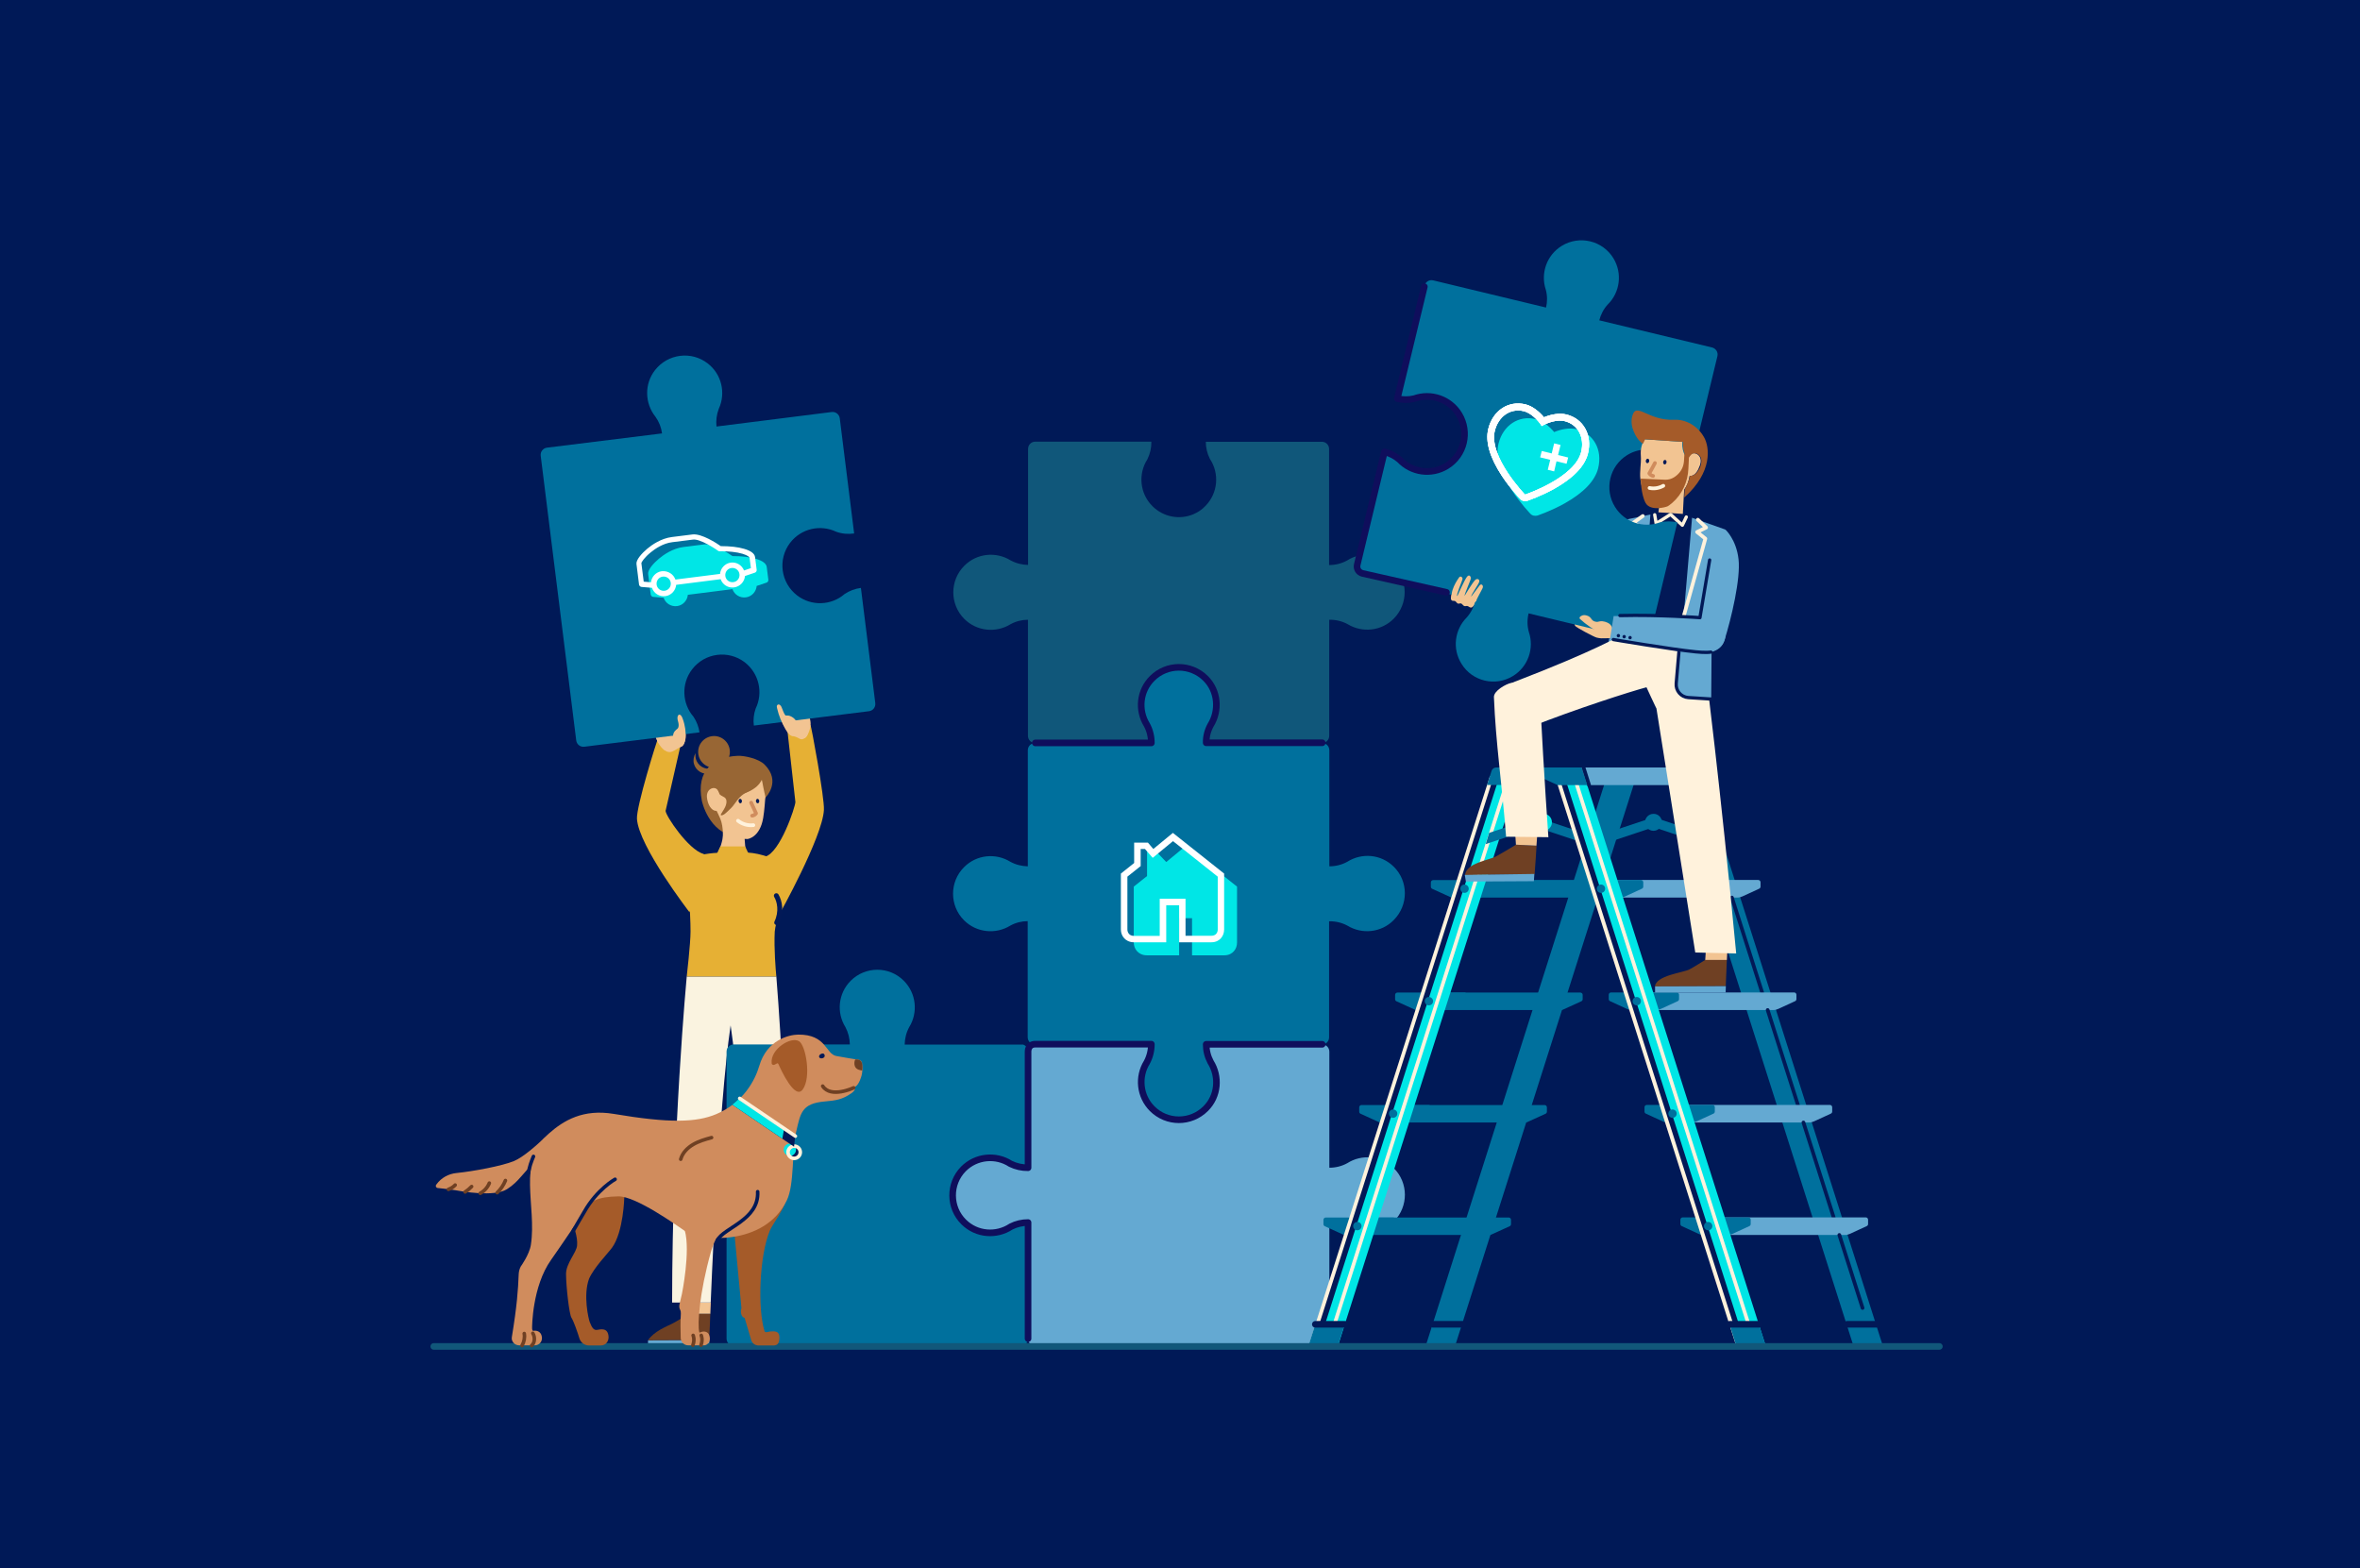
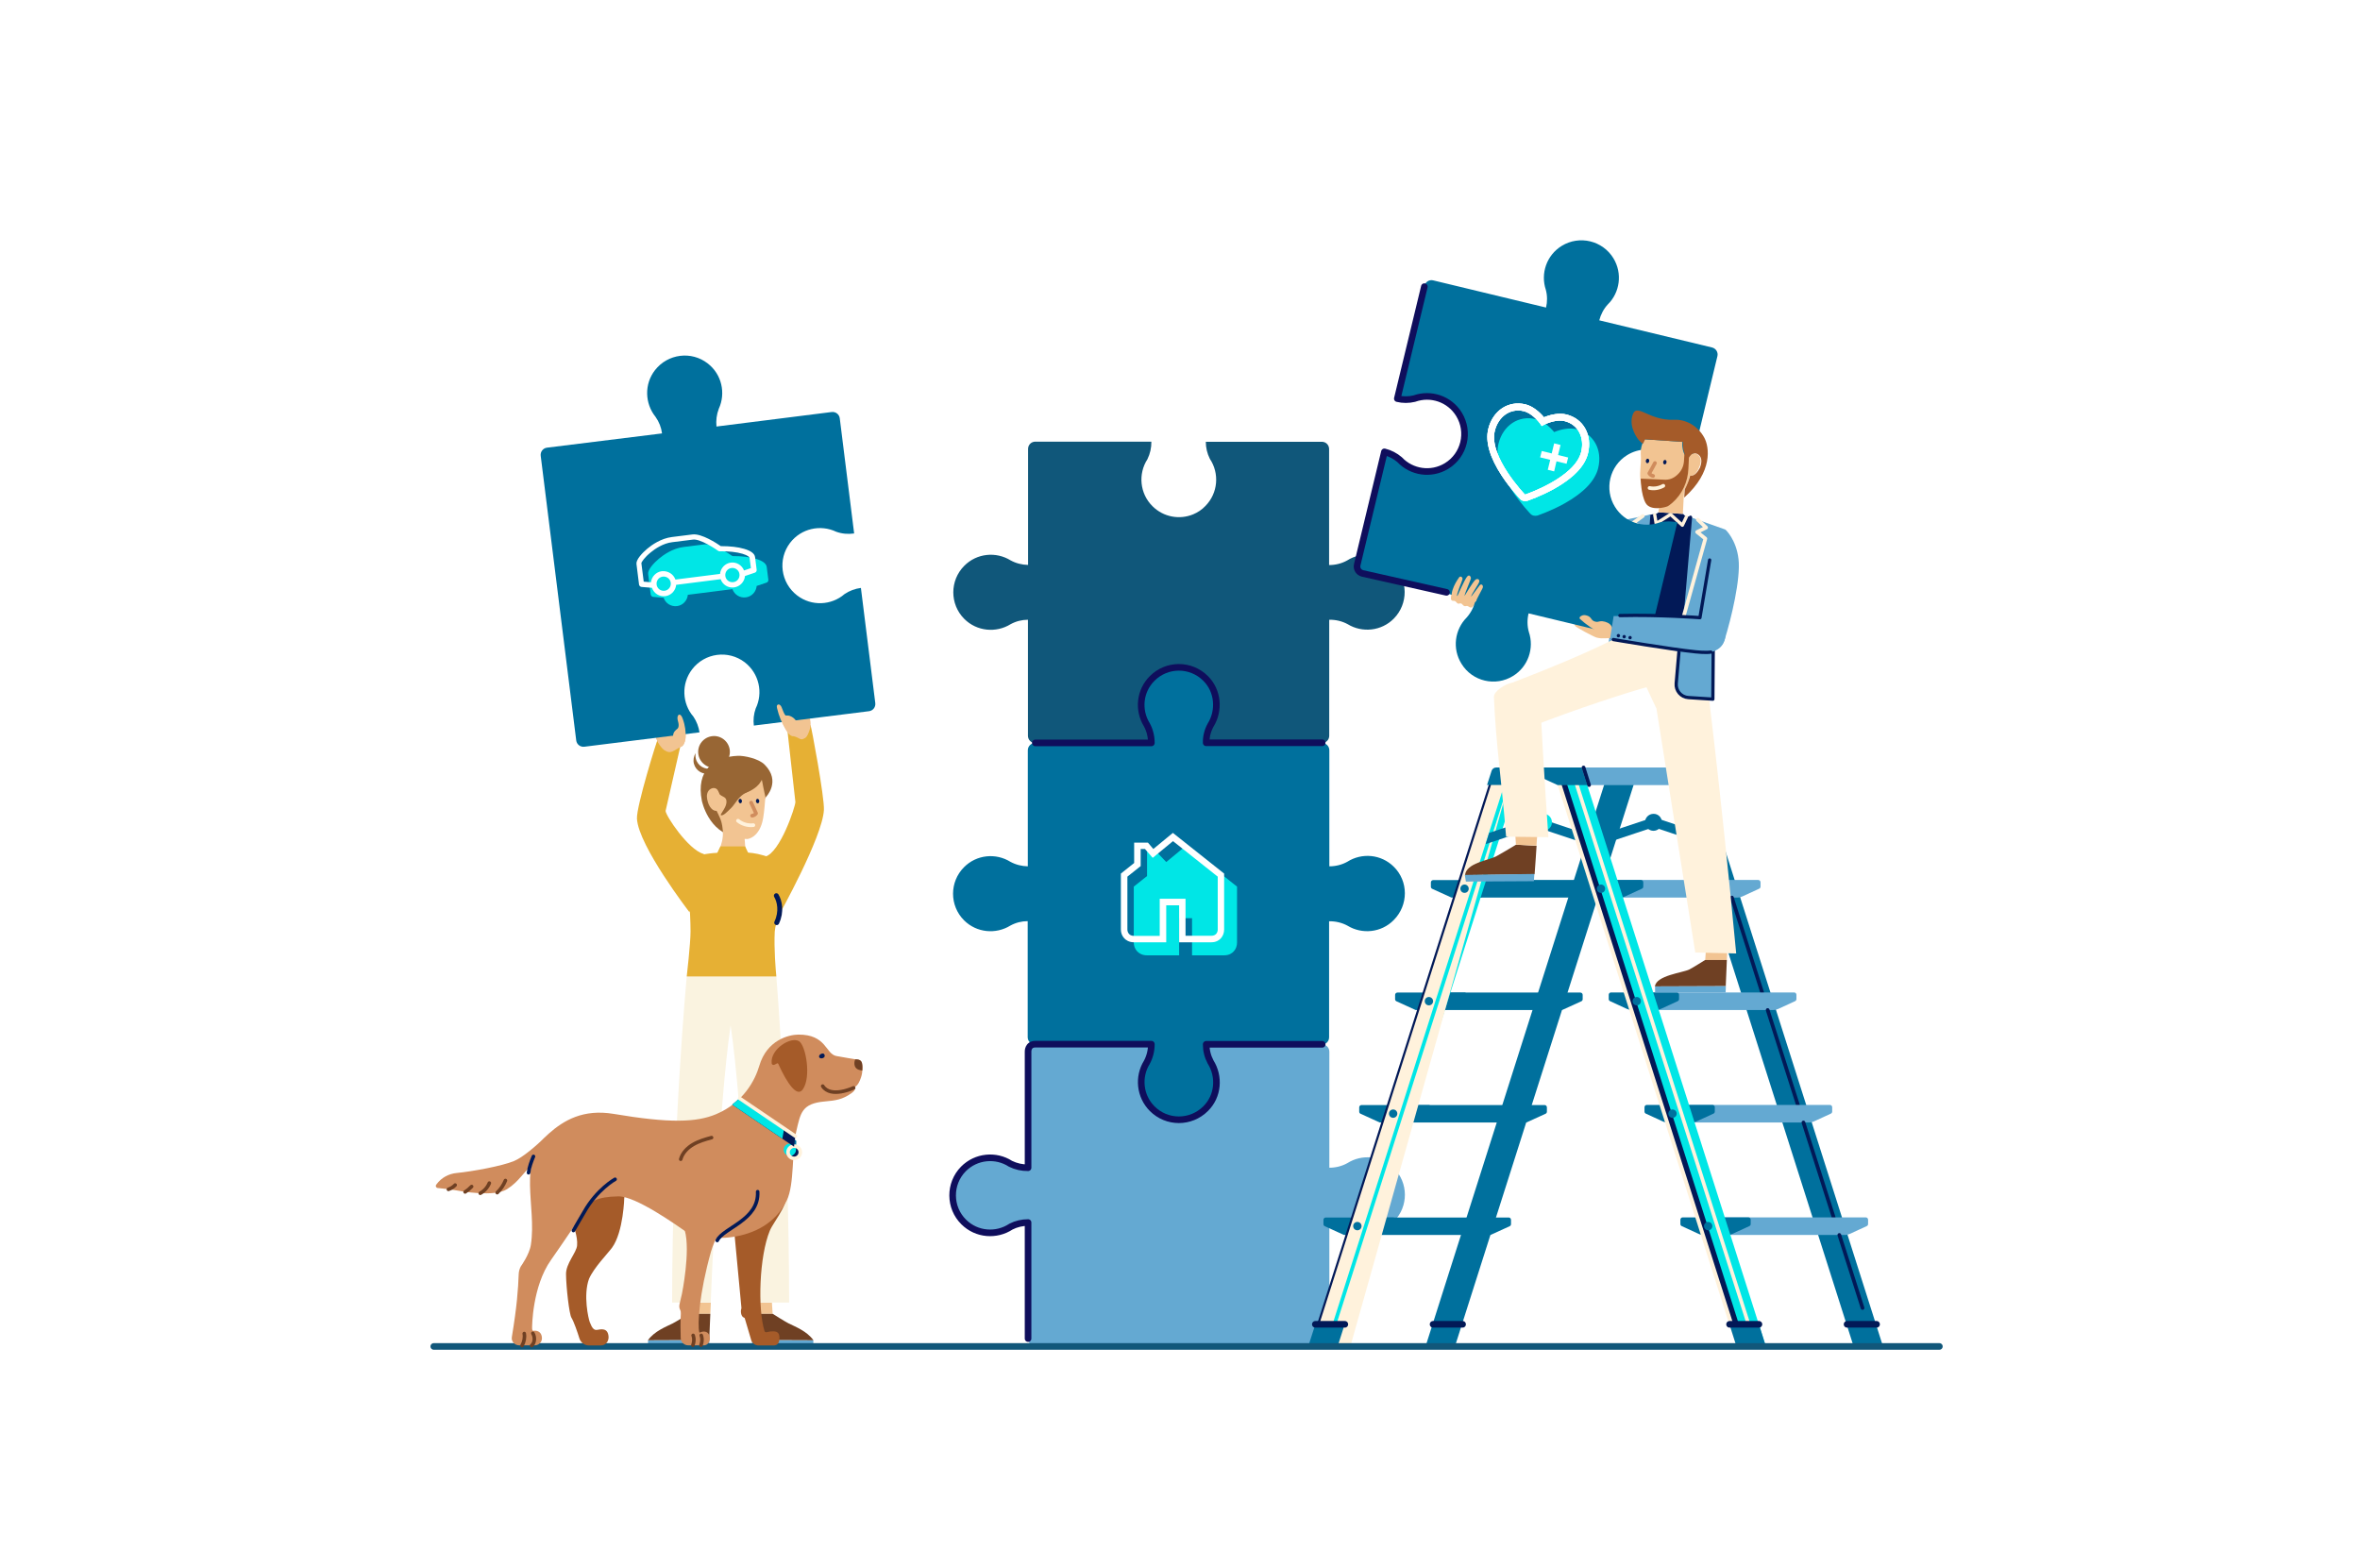
<svg xmlns="http://www.w3.org/2000/svg" version="1.1" x="0px" y="0px" viewBox="0 0 1920 1276" style="enable-background:new 0 0 1920 1276;" xml:space="preserve">
  <style type="text/css">
	.st0{fill:#001957;}
	.st1{fill:#986634;}
	.st2{fill:#F2C492;}
	.st3{fill:none;stroke:#FFF2DC;stroke-width:3.004;stroke-linecap:round;stroke-linejoin:round;stroke-miterlimit:10;}
	.st4{fill:none;stroke:#D08C5D;stroke-width:3.004;stroke-linecap:round;stroke-linejoin:round;stroke-miterlimit:10;}
	.st5{fill:#021957;}
	.st6{fill:#6F4023;}
	.st7{fill:#64A9D2;}
	.st8{fill:#FAF3E0;}
	.st9{fill:#E6B034;}
	.st10{fill:none;stroke:#021957;stroke-width:4.01;stroke-linecap:round;stroke-linejoin:round;stroke-miterlimit:10;}
	.st11{display:none;fill:#F6F127;}
	.st12{fill:#00709D;}
	.st13{fill:#10577A;}
	.st14{fill:none;stroke:#0F0E5C;stroke-width:5.376;stroke-linecap:round;stroke-linejoin:round;stroke-miterlimit:10;}
	.st15{fill:#00E6E6;}
	.st16{fill:#FFF2DC;}
	.st17{fill:none;stroke:#021957;stroke-width:3.009;stroke-linecap:round;stroke-linejoin:round;stroke-miterlimit:10;}
	.st18{fill:none;stroke:#021957;stroke-width:5.376;stroke-linecap:round;stroke-linejoin:round;stroke-miterlimit:10;}
	.st19{fill:none;stroke:#11577A;stroke-width:5.376;stroke-linecap:round;stroke-linejoin:round;stroke-miterlimit:10;}
	.st20{fill:none;stroke:#021957;stroke-width:2.663;stroke-linecap:round;stroke-linejoin:round;stroke-miterlimit:10;}
	.st21{fill:none;stroke:#FFF2DC;stroke-width:2.663;stroke-linecap:round;stroke-linejoin:round;stroke-miterlimit:10;}
	.st22{fill:none;stroke:#021957;stroke-width:3.004;stroke-linecap:round;stroke-linejoin:round;stroke-miterlimit:10;}
	.st23{fill:#A55B29;}
	.st24{fill:#FFFFFF;}
	
		.st25{display:none;fill:#FFFFFF;stroke:#FFFFFF;stroke-width:5.485;stroke-linecap:square;stroke-linejoin:round;stroke-miterlimit:10;}
	.st26{fill:#D08C5D;}
	.st27{fill:none;stroke:#6F4023;stroke-width:2.902;stroke-linecap:round;stroke-linejoin:round;stroke-miterlimit:10;}
	.st28{fill:none;stroke:#00709D;stroke-width:2.902;stroke-linecap:round;stroke-linejoin:round;stroke-miterlimit:10;}
	.st29{fill:none;stroke:#021957;stroke-width:2.902;stroke-linecap:round;stroke-linejoin:round;stroke-miterlimit:10;}
	.st30{fill:none;stroke:#FFF2DC;stroke-width:2.902;stroke-linecap:round;stroke-linejoin:round;stroke-miterlimit:10;}
</style>
  <g id="Ebene_6">
-     <rect y="0" class="st0" width="1920" height="1276" />
-   </g>
+     </g>
  <g id="Ebene_1">
    <g>
      <path class="st1" d="M623,648.6c0,0,12.8-12.8-1-26.6c-4.9-4.9-16.5-7.3-21.7-7.1c-19.7,0.8-34.2,11.7-29.3,36.6    c0,0,5.2,25.8,27.8,29.3L623,648.6z" />
      <path class="st1" d="M568,611.7c0,7.1,5.8,12.9,12.9,12.9c7.1,0,12.9-5.8,12.9-12.9c0-7.1-5.8-12.9-12.9-12.9    C573.7,598.9,568,604.6,568,611.7" />
      <g>
        <path class="st1" d="M566.1,617.2c-0.4-1.6-0.4-3.1-0.1-4.6c-1.6,2.5-2.2,5.6-1.5,8.6c1.5,5.9,7.4,9.4,13.3,8     c4.3-1.1,7.4-4.6,8.1-8.7c-1.5,2.2-3.7,3.9-6.5,4.6C573.5,626.6,567.5,623,566.1,617.2z" />
      </g>
      <path class="st2" d="M584.2,693.1c0.9-1.6,1.7-3.7,2.4-5.8c0.2-0.6,0.4-1.2,0.5-1.8c0-0.1,0.1-0.2,0.1-0.3    c0.3-1.2,0.6-2.4,0.7-3.6c0-0.1,0-0.1,0-0.2c0.1-0.6,0.1-1.1,0.2-1.7v0c0-0.1,0-0.2,0-0.3c0-0.2,0-0.4,0-0.6c0-0.7,0-1.3,0-1.9    c0-0.2,0-0.4,0-0.6c0-0.4,0-0.8-0.1-1.2c0-0.2,0-0.4-0.1-0.6c0-0.3-0.1-0.7-0.1-1c0-0.2-0.1-0.4-0.1-0.6c0-0.3-0.1-0.6-0.1-0.9    c0-0.2-0.1-0.4-0.1-0.6c-0.1-0.3-0.1-0.6-0.2-0.8c0-0.2-0.1-0.4-0.1-0.6c-0.1-0.3-0.1-0.5-0.2-0.8c0-0.2-0.1-0.3-0.1-0.5    c-0.1-0.3-0.2-0.6-0.3-0.8c0-0.1-0.1-0.3-0.1-0.4c-0.3-1-0.7-1.9-1.1-2.8c0-0.1-0.1-0.1-0.1-0.2c-0.2-0.5-0.5-1-0.7-1.5    c0-0.1-0.1-0.2-0.1-0.3c-0.2-0.5-0.5-0.9-0.7-1.4c-0.3-0.5-0.6-1.1-0.8-1.6c-3.6,0.2-6.1-3.7-7.1-7.2c-0.8-2.7-1.3-5.7,0-8.3    c1.2-2.5,4.7-4.1,7-2.4c0.2,0.1,0.4,0.3,0.5,0.4l0,0l0.1,0.1c1.1,1.2,2.2,3.3,2.2,3.3s5.2-3.3,5.2-13.2h28.2c0,0,0.1,0,0.2-0.1    c2.6,6.6,4,12.3,3.2,18.2c-0.3,2.8-0.5,8.1-1.6,14.9c-2.7,16.2-12.8,17.2-12.8,17.2s-1.5,0-2.3-0.1l0.8,10.5H584.2z" />
      <path class="st1" d="M613.7,635.4c0,0,2.5,5.2-6.2,9.2c-6.7,3-9.2,9.4-12.8,12.9c-3.6,3.5-5.9,5.9-7.9,5.8    c-2-0.1,3.7-5.2,4.2-10.2c0.5-5-3.1-4.6-5.2-6.6s-1.4-10.2,7.6-10.9C602.3,634.7,614.7,634.8,613.7,635.4z" />
      <path class="st1" d="M585.8,646.1c2.3,1.7,8.2,2.9,19.3-0.6c6.5-2.1,10.4-5,12.8-8.1c3.4-4.3,3.7-8.9,3.7-11.4l-43.4,6    L585.8,646.1z" />
      <path class="st1" d="M619.7,633.6c0,0,2.2,12.3,3.2,14.9c0,0,1.1-11.6-2.2-20.5l-1.6-0.8l-15.7,0.5l14,2.3L619.7,633.6z" />
      <path class="st3" d="M600.4,667.7c3.5,2.8,8.1,4.1,12.5,3.6" />
      <path class="st4" d="M611.1,653c1.3,2.9,2.6,5.8,4,8.7c-0.7,1-1.9,1.8-3.2,1.9" />
      <path class="st5" d="M615,651.9c0.1,1,0.9,1.7,1.6,1.6c0.7-0.1,1.2-1,1.1-2c-0.1-1-0.9-1.7-1.6-1.6    C615.4,650.1,614.9,650.9,615,651.9" />
      <path class="st5" d="M600.9,651.9c0.1,1,0.9,1.7,1.6,1.6c0.7-0.1,1.2-1,1.1-2c-0.1-1-0.9-1.7-1.6-1.6    C601.2,650.1,600.7,650.9,600.9,651.9" />
    </g>
    <g>
      <g>
        <path class="st2" d="M578.3,1059.7h-0.2h-17.2l-0.6,9.2h0.9h16.6h0.1C578.1,1066,578.2,1063,578.3,1059.7L578.3,1059.7z" />
        <path class="st6" d="M560.2,1068.9c0,0-9.8,6.2-12.8,7.7c-5.4,2.7-15,6.3-20.3,13.8l49.9-0.2c0.2-4.8,0.9-20.9,0.9-21.3H560.2z" />
        <path class="st7" d="M527.2,1090.5v4.9l49.7,0c0-1.3,0.1-3,0.2-5.1L527.2,1090.5z" />
      </g>
      <g>
        <path class="st2" d="M610.6,1059.7h0.2H628l0.6,9.2h-0.9h-16.6H611C610.9,1066,610.7,1063,610.6,1059.7L610.6,1059.7z" />
        <path class="st6" d="M628.7,1068.9c0,0,9.8,6.2,12.8,7.7c5.4,2.7,15,6.3,20.3,13.8l-49.9-0.2c-0.2-4.8-0.9-20.9-0.9-21.3H628.7z" />
        <path class="st7" d="M661.7,1090.5v4.9l-49.7,0c0-1.3-0.1-3-0.2-5.1L661.7,1090.5z" />
      </g>
      <path class="st8" d="M558.7,794.4h72.9c0,0,10.4,125.5,10.4,265.3h-31.2h-0.2c0,0-6.1-158-16.2-225.5    c-10,67.5-16.2,225.5-16.2,225.5h-0.2h-31.2C546.9,919.9,558.7,794.4,558.7,794.4" />
    </g>
    <g>
      <path class="st9" d="M620.7,695.8c-5.5-1.6-11.2-2.4-16.9-2.3l-20,0.3c-19.3,0.9-30.1,8-29.4,7.7c-10.4,4.4,6.1,28.1,6.1,28.1    c0.7,9.2,1.3,19.7,1.3,28.2c0,9.8-3.1,36.6-3.1,36.6h72.9c-0.5-4.8-2-23-1.3-36.5c0.3-2.4,0.6-4.6,1.2-6.5    c1.5-5.3,1.8-9.2,1.4-12.5c-0.3-2.3-1.9-7.9-2.7-9.8c-0.1-0.3-0.2-0.7-0.4-1c1.5,0.6,5-27.6,5-27.6    C630.1,698.7,625.2,697.1,620.7,695.8z" />
      <polygon class="st9" points="610,696.6 606.2,688.6 586.1,688.6 582.2,696.6   " />
    </g>
    <g id="Ebene_13">
      <g id="Ebene_12">
        <path class="st9" d="M640.3,591.6l6.8,60.9c-0.1,4-12.3,40.9-24.5,44.4c-7.9,2.2,11.2,47.5,11.2,47.5s35.3-63.2,36.5-85.4     c0.6-9.9-10.3-68.5-10.9-69.1L640.3,591.6z" />
        <path class="st9" d="M554.5,602.8l-13,56.9c0.1,4,18.5,31.5,30.6,34.9c7.9,2.2-11.2,47.5-11.2,47.5s-41.4-53.7-42.7-76     c-0.6-9.9,16.4-64.5,17.1-65.1L554.5,602.8z" />
      </g>
      <path class="st10" d="M631.9,750.6c4.2-9,2.4-17.4-0.3-21.9" />
      <g>
        <path class="st2" d="M650.1,572.9c-3.1-4.1-7.8-6.8-12.9-7.4c-0.7-0.1-1.6,0-2.2,0.3c-0.7,0.3-0.8,1.2-0.3,1.8     c1.5,1.7,4.4,1.9,6.6,3.1c1.3,0.7,2.3,1.8,3.2,2.9c1,1.2,1.9,2.5,2.6,3.9L650.1,572.9z" />
        <path class="st2" d="M654.4,578.3c-1.4-4.1-4.4-7-6.9-7.7c-1.2-0.3-2.3-0.4-3.5-0.4c-1.8-0.1-3.6-0.2-5.2,0.6     c-1.5,0.8-1.6,2-0.1,2.8c0.5,0.3,1.2,0.4,2.2,0.4c1.2-0.1,3.4-0.1,4.6,0.1c1.7,0.3,3.1,1.6,3.6,3.2L654.4,578.3z" />
        <path class="st2" d="M645,575.7c-0.7,0.2-0.9,1-0.5,1.5c0.3,0.4,0.8,0.6,1.2,0.8c0.9,0.3,1.9,0.3,2.7,0.7c2,0.9,2.7,3.4,2.5,5.6     c-0.3,2.2-1.2,4.2-1.5,6.4c-0.4,3.4,0.9,6.7,2.8,9.5c0.6,0.9,2.2,0.5,2.9,0c1.9-1.3,4.5-7.1,4.4-11.4     C659.4,580.9,653.1,573.3,645,575.7" />
        <path class="st2" d="M550.1,576.5c0.1-0.6,0.3-1.3-0.1-1.8c-0.4-0.6-1.2-0.7-1.8-0.5c-0.6,0.2-1.4,1.3-1.7,1.9     c-2.1,3.6-6.1,12.7-2.6,15.6c0.2,0.2,0.4,0.3,0.7,0.4c2.5,0.6,2.5-5.2,2.7-6.7C547.7,582.4,549.4,579.5,550.1,576.5" />
        <path class="st2" d="M544.3,576.6c0.4-1.3,1.3-3,0.6-4.8c-0.1-0.3-0.8-1.3-1.9-0.8c-1.3,0.5-3.8,8.3-4.3,10.5     c-0.4,2-1,4.7-0.2,6.7c0.7,1.7,2.7,1.8,4,0.3c1.1-1.2,0.2-1.2,0.3-2.7C542.9,583,543.5,579.1,544.3,576.6" />
        <path class="st2" d="M538,577.8c0.1-1-0.4-3-1.8-3c-0.8,0-1.5,1.1-1.7,2c-1.2,4.9-0.9,11,0.5,16.7c0.1,0.3,0.2,0.6,0.3,0.9     c0.4,0.6,1.3,0.7,1.9,0.3c1.8-1.3,1.3-5,1.1-7.2C538,584.8,537.6,581.8,538,577.8" />
        <path class="st2" d="M537.6,598.3c-1.5-4.8-3.7-7.3-4.6-14.5c-0.1-0.6-0.4-1.1-0.9-1.3c-0.7-0.2-1.4,0.5-1.6,1.2     c-0.4,1.1-0.2,4.3,0,5.5c0.9,5.3,2.9,11.4,5,15c0.4,0.7,1.1-0.2,1.6,0.5c0.8,1,0.9,1.9,2,2.5c0.4,0.2,0.9,0.5,1.3,0.3     c0.7-0.3,0.7-1.3,0.6-2c-0.4-2.2-1.3-4.3-2.5-6.3L537.6,598.3z" />
        <path class="st2" d="M533.4,597.1c0.2,7,5.9,12.4,6.9,13.1c5.9,3.8,7.3,0.3,14.1-2.8c3.2-1.5,5.5-9.6,1.1-21.5     c-1.3-3.5-2.9-3.4-3.6-2.4c-0.8,1.1-0.6,3.1-0.2,4.4c1.7,5.4-0.5,5.1-1.2,4.4c-2.4-2.4-4-2.7-3.2-7.2c0,0-14.1,0.2-14.1,10.4     L533.4,597.1z" />
        <path class="st2" d="M644.9,598.8c-3.1-0.6-5.3-5.2-6.4-7c-2.6-4.3-3.4-9.8-5.4-14.6c-0.3-0.8-0.5-1.9,0-2.6     c0.9-1.2,2.6-0.5,3.5,1.5c1.3,2.9,1.5,3.6,2.9,5.2c0.5,0.5,1.1,0.3,1.3-0.2c1.1-3.3-1.3-10.4-3.7-16.6c-0.2-0.5-0.1-1.1,0.2-1.5     c0.2-0.2,0.6-0.3,0.8-0.2c3.6,0.5,6.9,10.1,8.4,14.5c0,0,6.1-1.7,8.1,4.6c2,6.4,5,15.1,0.4,18.4     C650.8,603.2,651,599.9,644.9,598.8" />
        <path class="st11" d="M444.5,359.3l88.7-11.1c-0.7-5.7-2.8-11.3-6.1-16.2c-11.2-13.2-12-32.8-1-47c12.6-16.2,36-19.2,52.3-6.5     c14.2,11.1,18.2,30.3,10.5,45.9c-2,5.5-2.6,11.4-1.8,17.1l88.6-11.1c3.2-0.4,6.2,1.9,6.6,5.1l11.1,88.6     c5.9-0.7,11.6-2.9,16.6-6.4c13.2-10.9,32.6-11.6,46.6-0.7c16.2,12.6,19.2,36,6.5,52.3c-10.9,14.1-30,18.1-45.4,10.8     c-5.7-2.1-11.7-2.8-17.6-2l11.1,88.6c0.4,3.2-1.9,6.2-5.1,6.6l-88.6,11.1c-0.7-5.7-0.1-11.6,1.8-17.1     c7.7-15.5,3.7-34.8-10.5-45.9c-16.2-12.6-39.6-9.7-52.3,6.5c-11,14.2-10.2,33.8,1,47c3.3,4.9,5.4,10.5,6.1,16.2L475,602.2     c-3.2,0.4-6.2-1.9-6.6-5.1l-29-231.2C439,362.7,441.3,359.7,444.5,359.3z" />
        <path class="st12" d="M614.8,576.4c-1.6,4.5-2.1,9.3-1.5,13.9l93.7-11.7c3.2-0.4,5.5-3.3,5.1-6.6l-11.7-93.7     c-4.7,0.6-9.3,2.3-13.3,5c-10.7,9.3-26.9,10.1-38.6,1.1c-13.4-10.3-15.9-29.4-5.7-42.8c9-11.7,24.7-15.1,37.5-9     c4.7,1.7,9.7,2.1,14.6,1.4l-11.7-93.7c-0.4-3.2-3.3-5.5-6.6-5.1L582.9,347c-0.5-4.9,0.1-9.8,1.9-14.5c5.8-12.6,2.4-28-9-36.8     c-13.3-10.4-32.5-7.9-42.9,5.4c-8.9,11.4-8.3,27.2,0.4,38c2.9,4.1,4.7,8.7,5.3,13.5L445,364.2c-3.2,0.4-5.5,3.3-5.1,6.6     l28.9,231.6c0.4,3.2,3.3,5.5,6.6,5.1l93.7-11.7c-0.7-4.5-2.3-8.8-4.9-12.7c-9.3-10.7-10.1-26.9-1.1-38.6     c10.3-13.4,29.4-15.9,42.8-5.7C617.6,547.9,621,563.6,614.8,576.4z" />
        <path class="st2" d="M551.3,592.7c0.6-0.5,1.4-2.4,0.2-6.3c-0.4-1.3-0.6-3.3,0.2-4.4c0.7-1,2.3-1.1,3.6,2.4     c4.4,11.8,2.3,21.5-0.9,23c-3.5,1.6-7-3.9-6.9-8C547.6,595.3,549.6,594.2,551.3,592.7z" />
        <path class="st2" d="M645,583.7c-1.4-1-3.2-1.7-4.6-1.6c-0.6,0-1.1,0.1-1.4-0.1c-1.4-1.6-1.9-3.9-3.2-6.8c-0.9-2-2.6-2.7-3.5-1.5     c-0.5,0.7-0.3,1.7-0.1,2.5c1.4,6.2,3.9,11.9,6.4,16.2c1.1,1.9,3.1,5.9,6.2,6.4c0,0,3.6-0.5,3.9-7.9     C648.8,588.3,648,585.9,645,583.7z" />
      </g>
    </g>
  </g>
  <g id="Ebene_7">
    <g>
-       <path class="st12" d="M836.4,855.6V950c-4.9,0.1-9.8-1-14.3-3.2c-11.9-7.7-28-6.2-38.3,4.2c-11.8,12-11.7,31.4,0.3,43.2    c10.5,10.4,26.6,11.5,38.4,3.7c4.3-2.2,9.1-3.3,13.9-3.3v94.4c0,3.3-2.6,5.9-5.9,5.9H597c-3.3,0-5.9-2.6-5.9-5.9V855.6    c0-3.3,2.6-5.9,5.9-5.9h94.4c-0.1-4.9-1.3-9.7-3.6-14.1c-7.4-11.8-5.9-27.5,4.3-37.7c11.9-11.9,31.3-12,43.2,0    c10.2,10.2,11.7,25.9,4.4,37.7c-2.4,4.4-3.6,9.3-3.7,14.2h96.2c0,0,4.2,0.9,4.2,6" />
      <path class="st13" d="M970.8,418.4c-11,4.6-24.1,2.4-33.1-6.5c-10.5-10.3-11.9-26.4-4.2-38.3c2.2-4.5,3.3-9.4,3.2-14.3h-94.4    c-3.3,0-5.9,2.6-5.9,5.9v94.4c-4.9-0.1-9.8-1.3-14.2-3.7c-11.8-7.3-27.5-5.9-37.7,4.4c-11.9,11.9-11.9,31.3,0,43.2    c10.2,10.2,25.9,11.6,37.7,4.3c4.4-2.4,9.2-3.6,14.1-3.6v94.4c0,3.3,2.6,5.9,5.9,5.9h94.4c0-4.6-1.1-9.2-3.3-13.4    c-7.8-11.9-6.5-27.9,3.9-38.4c11.9-11.9,31.3-12,43.2,0c10.4,10.4,11.8,26.5,4,38.3c-2.2,4.2-3.3,8.9-3.3,13.5h94.4    c3.3,0,5.9-2.6,5.9-5.9v-94.4c5.2-0.1,10.4,1.1,15,3.6c11.8,7.2,27.5,5.7,37.6-4.6c11.8-12,11.7-31.4-0.3-43.2    c-10.3-10.2-26-11.5-37.8-4c-4.5,2.5-9.6,3.7-14.6,3.7v-94.4c0-3.3-2.6-5.9-5.9-5.9h-94.4c0,4.8,1.1,9.5,3.3,13.9    c7.9,11.8,6.7,27.9-3.7,38.4C977.9,414.6,974.4,416.9,970.8,418.4" />
      <path class="st12" d="M1133.9,705.1c-10.3-10.2-26-11.5-37.8-4c-4.5,2.5-9.6,3.7-14.6,3.7v-94.4c0-3.3-2.6-5.9-5.9-5.9h-94.4    c0-5,1.3-9.6,3.7-14.1c7.2-11.8,5.9-27.6-4.8-38c-12.1-11.8-31.4-11.7-43.2,0.3c-10.2,10.3-11.5,26-4.1,37.8    c2.4,4.3,3.6,9.1,3.7,14h-94.4c-3.3,0-5.9,2.6-5.9,5.9v94.4c-4.9-0.1-9.8-1.3-14.2-3.7c-11.8-7.3-27.5-5.9-37.7,4.4    c-11.9,11.9-11.9,31.3,0,43.2c10.2,10.2,25.9,11.6,37.7,4.3c4.4-2.4,9.2-3.6,14.1-3.6v94.4c0,3.3,2.6,5.9,5.9,5.9h94.4    c0,5.1-1.2,10.2-3.7,14.8c-7.3,11.8-5.9,27.5,4.4,37.7c11.9,11.9,31.3,12.1,43.5-0.1c10.2-10.2,11.3-26.2,4-37.9    c-2.5-4.6-3.7-9.4-3.6-14.4h94.4c3.3,0,5.9-2.6,5.9-5.9v-94.4c5.2-0.1,10.4,1.1,15,3.6c11.8,7.2,27.5,5.7,37.6-4.6    C1146,736.3,1145.9,716.9,1133.9,705.1z" />
      <path class="st7" d="M1133.9,950.3c-10.3-10.2-26-11.5-37.8-4c-4.5,2.5-9.6,3.7-14.6,3.7v-94.4c0-3.3-2.6-5.9-5.9-5.9h-94.4    c0,4.8,1.1,9.5,3.3,13.9c7.9,11.8,6.7,27.9-3.7,38.4c-11.8,12-31.2,12.2-43.2,0.3c-10.5-10.3-11.9-26.4-4.2-38.3    c2.2-4.5,3.3-9.4,3.2-14.3h-94.4c-3.3,0-5.9,2.6-5.9,5.9V950c-4.9-0.1-9.8-1.3-14.2-3.7c-11.8-7.3-28.1-5.5-38.3,4.7    c-11.9,11.9-11.6,31.3,0.3,43.2c10.2,10.2,25.8,11.7,38.1,4c4.4-2.4,9.2-3.6,14.1-3.6v94.4c0,3.3,2.6,5.9,5.9,5.9h233.4    c3.3,0,5.9-2.6,5.9-5.9v-94.4c5.2-0.1,10.4,1.1,15,3.6c11.8,7.2,27.5,5.7,37.6-4.6C1146,981.5,1145.9,962.2,1133.9,950.3z" />
      <path class="st14" d="M842.3,604.4h94.4c0-5.1-1.2-10.2-3.7-14.8c-7.3-11.8-5.9-27.5,4.4-37.7c11.9-11.9,31.3-12.1,43.5,0.1    c10.2,10.2,11.3,26.2,4,37.9c-2.5,4.6-3.7,9.4-3.6,14.4h94.4" />
      <path class="st14" d="M1075.7,849.6h-94.4c0,5.1,1.2,9.9,3.6,14.4c7.4,11.8,6.3,27.7-4,37.9c-12.2,12.2-31.6,12-43.5,0.1    c-10.2-10.2-11.7-25.9-4.4-37.7c2.5-4.6,3.7-9.7,3.7-14.8h-94.4c-6.2,0-5.9,6.1-5.9,6.1v94.4c-4.9,0.1-9.8-1-14.3-3.2    c-11.9-7.7-28-6.2-38.3,4.2c-11.8,12-11.7,31.4,0.3,43.2c10.5,10.4,26.6,11.5,38.4,3.7c4.3-2.2,9.1-3.3,13.9-3.3v94.4" />
    </g>
  </g>
  <g id="Ebene_8">
    <g id="Klappleiter_x5F_Highlight_x5F_Blau_x5F_RGB_00000055695366740982976510000009205105569929562792_">
      <g>
        <g>
          <path class="st12" d="M1159.5,1096.2h20.4c2.1,0,3.9-1.4,4.6-3.4l146.8-461.3h-24L1159.5,1096.2z" />
          <polygon class="st12" points="1190,715.9 1190,730.2 1300,730.2 1316.8,722.5 1316.8,715.9     " />
          <path class="st12" d="M1180.8,730.2l-15.6-7.1c-0.7-0.3-1.1-1-1.1-1.7v-3.5c0-1.1,0.9-1.9,1.9-1.9h55.4v6.6l-16.7,7.6H1180.8z" />
          <path class="st12" d="M1160.8,807.4v14.3h110.1l15.6-7.1c0.7-0.3,1.1-1,1.1-1.7v-3.5c0-1.1-0.9-1.9-1.9-1.9H1160.8z" />
          <path class="st12" d="M1151.7,821.7l-15.6-7.1c-0.7-0.3-1.1-1-1.1-1.7v-3.5c0-1.1,0.9-1.9,1.9-1.9h55.4v6.6l-16.7,7.6H1151.7z" />
          <path class="st12" d="M1131.7,898.9v14.3h110.1l15.6-7.1c0.7-0.3,1.1-1,1.1-1.7v-3.5c0-1.1-0.9-1.9-1.9-1.9H1131.7z" />
          <path class="st12" d="M1122.5,913.2l-15.6-7.1c-0.7-0.3-1.1-1-1.1-1.7v-3.5c0-1.1,0.9-1.9,1.9-1.9h55.4v6.6l-16.7,7.6H1122.5z" />
          <path class="st12" d="M1102.5,990.4v14.3h110.1l15.6-7.1c0.7-0.3,1.1-1,1.1-1.7v-3.5c0-1.1-0.9-1.9-1.9-1.9H1102.5z" />
          <path class="st12" d="M1093.4,1004.7l-15.6-7.1c-0.7-0.3-1.1-1-1.1-1.7v-3.5c0-1.1,0.9-1.9,1.9-1.9h55.4v6.6l-16.7,7.6H1093.4z" />
          <polygon class="st5" points="1065.5,1096.2 1212.8,633.4 1227.9,633.4 1080.6,1096.2     " />
          <path class="st15" d="M1219.9,631.5L1072,1096.2h12.6c2.1,0,3.9-1.4,4.6-3.4l146.8-461.3H1219.9z" />
-           <path class="st16" d="M1225.1,634.5l-146,458.6h-10.8l146-458.6H1225.1z M1229.2,631.5L1229.2,631.5L1229.2,631.5z       M1229.2,631.5h-17.1l-147.9,464.6h17.1L1229.2,631.5z" />
+           <path class="st16" d="M1225.1,634.5l-146,458.6h-10.8l146-458.6H1225.1z M1229.2,631.5L1229.2,631.5L1229.2,631.5z       M1229.2,631.5l-147.9,464.6h17.1L1229.2,631.5z" />
          <polygon class="st12" points="1249.7,672.9 1292.1,687 1288.1,677.6 1249.7,664.8     " />
          <polygon class="st12" points="1250,672.9 1208.7,686.7 1211.5,677.6 1250,664.8     " />
          <path class="st5" d="M1256.1,669c0,3.6-2.9,6.5-6.5,6.5c-3.6,0-6.5-2.9-6.5-6.5c0-3.6,2.9-6.5,6.5-6.5      C1253.2,662.5,1256.1,665.4,1256.1,669" />
          <path class="st12" d="M1070.1,1077.4l-6,18.7h20.4c2.1,0,3.9-1.4,4.6-3.4l4.9-15.4" />
          <polygon class="st12" points="1345.6,672.9 1303.1,687 1307.1,677.6 1345.6,664.8     " />
          <polygon class="st12" points="1345.2,672.9 1387.6,687 1383.7,677.6 1345.2,664.8     " />
          <path class="st12" d="M1352.1,669c0,3.8-3.1,6.9-6.9,6.9c-3.8,0-6.9-3.1-6.9-6.9c0-3.8,3.1-6.9,6.9-6.9      C1349,662,1352.1,665.1,1352.1,669" />
          <polygon class="st16" points="1305.3,638.7 1305.2,638.7 1305.2,638.6     " />
          <path class="st12" d="M1532.2,1096.2h-20.4c-2.1,0-3.9-1.4-4.6-3.4l-146.8-461.3h24L1532.2,1096.2z" />
          <polygon class="st7" points="1277.1,624.4 1281.6,638.6 1281.6,638.7 1379.9,638.7 1375.3,624.4     " />
          <polygon class="st16" points="1291.1,638.7 1291.2,638.7 1291.2,638.6     " />
          <line class="st17" x1="1404.4" y1="715.9" x2="1379.9" y2="638.7" />
          <path class="st7" d="M1305.5,715.9v14.3h108c1.4,0,2.7-0.3,4-0.9l13.7-6.3c0.7-0.3,1.1-1,1.1-1.7v-3.5c0-1.1-0.9-1.9-1.9-1.9      H1305.5z" />
          <path class="st12" d="M1294.5,729.3l-13.7-6.3c-0.7-0.3-1.1-1-1.1-1.7v-3.5c0-1.1,0.9-1.9,1.9-1.9h53.4c1.1,0,1.9,0.9,1.9,1.9      v3.5c0,0.8-0.4,1.4-1.1,1.7l-13.7,6.3c-1.3,0.6-2.6,0.9-4,0.9h-19.7C1297.1,730.2,1295.7,729.9,1294.5,729.3" />
          <line class="st17" x1="1409" y1="730.2" x2="1433.6" y2="807.4" />
          <path class="st7" d="M1334.7,807.4v14.3h108c1.4,0,2.7-0.3,4-0.9l13.7-6.3c0.7-0.3,1.1-1,1.1-1.7v-3.5c0-1.1-0.9-1.9-1.9-1.9      H1334.7z" />
          <path class="st12" d="M1323.6,820.8l-13.7-6.3c-0.7-0.3-1.1-1-1.1-1.7v-3.5c0-1.1,0.9-1.9,1.9-1.9h53.4c1.1,0,1.9,0.9,1.9,1.9      v3.5c0,0.8-0.4,1.4-1.1,1.7l-13.7,6.3c-1.3,0.6-2.6,0.9-4,0.9h-19.6C1326.2,821.7,1324.9,821.4,1323.6,820.8" />
          <line class="st17" x1="1438.1" y1="821.7" x2="1462.7" y2="898.9" />
          <path class="st7" d="M1363.8,898.9v14.3h108c1.4,0,2.7-0.3,4-0.9l13.7-6.3c0.7-0.3,1.1-1,1.1-1.7v-3.5c0-1.1-0.9-1.9-1.9-1.9      H1363.8z" />
          <path class="st12" d="M1352.7,912.3l-13.7-6.3c-0.7-0.3-1.1-1-1.1-1.7v-3.5c0-1.1,0.9-1.9,1.9-1.9h53.4c1.1,0,1.9,0.9,1.9,1.9      v3.5c0,0.8-0.4,1.4-1.1,1.7l-13.7,6.3c-1.3,0.6-2.6,0.9-4,0.9h-19.6C1355.4,913.2,1354,912.9,1352.7,912.3" />
          <line class="st17" x1="1467.2" y1="913.2" x2="1491.8" y2="990.4" />
          <path class="st7" d="M1393,990.4v14.3h108c1.4,0,2.7-0.3,4-0.9l13.7-6.3c0.7-0.3,1.1-1,1.1-1.7v-3.5c0-1.1-0.9-1.9-1.9-1.9H1393      z" />
          <path class="st12" d="M1381.9,1003.8l-13.7-6.3c-0.7-0.3-1.1-1-1.1-1.7v-3.5c0-1.1,0.9-1.9,1.9-1.9h53.4c1.1,0,1.9,0.9,1.9,1.9      v3.5c0,0.8-0.4,1.4-1.1,1.7l-13.7,6.3c-1.3,0.6-2.6,0.9-4,0.9h-19.6C1384.5,1004.7,1383.1,1004.4,1381.9,1003.8" />
          <line class="st17" x1="1496.4" y1="1004.7" x2="1515.3" y2="1064.1" />
          <path class="st12" d="M1107.7,997.5c0,1.9-1.5,3.4-3.4,3.4c-1.9,0-3.4-1.5-3.4-3.4c0-1.9,1.5-3.4,3.4-3.4      C1106.2,994.1,1107.7,995.6,1107.7,997.5" />
          <path class="st12" d="M1136.8,906c0,1.9-1.5,3.4-3.4,3.4s-3.4-1.5-3.4-3.4c0-1.9,1.5-3.4,3.4-3.4S1136.8,904.1,1136.8,906" />
          <path class="st12" d="M1194.9,723c0,1.9-1.5,3.4-3.4,3.4s-3.4-1.5-3.4-3.4c0-1.9,1.5-3.4,3.4-3.4S1194.9,721.2,1194.9,723" />
          <path class="st12" d="M1165.9,814.5c0,1.9-1.5,3.4-3.4,3.4c-1.9,0-3.4-1.5-3.4-3.4c0-1.9,1.5-3.4,3.4-3.4      C1164.3,811.1,1165.9,812.6,1165.9,814.5" />
          <path class="st5" d="M1416.4,1095.2c-1.7,0-3.2-1.1-3.7-2.7l-146.4-460h15.2l147.3,462.7H1416.4z" />
          <path class="st15" d="M1289,631.5h-16.2l146.8,461.3c0.6,2,2.5,3.4,4.6,3.4h12.7L1289,631.5z" />
          <path class="st12" d="M1386.3,997.5c0,1.9,1.5,3.4,3.4,3.4c1.9,0,3.4-1.5,3.4-3.4c0-1.9-1.5-3.4-3.4-3.4      C1387.8,994.1,1386.3,995.6,1386.3,997.5" />
          <path class="st12" d="M1357.3,906c0,1.9,1.5,3.4,3.4,3.4c1.9,0,3.4-1.5,3.4-3.4c0-1.9-1.5-3.4-3.4-3.4      C1358.8,902.6,1357.3,904.1,1357.3,906" />
          <path class="st12" d="M1299.1,723c0,1.9,1.5,3.4,3.4,3.4c1.9,0,3.4-1.5,3.4-3.4c0-1.9-1.5-3.4-3.4-3.4      C1300.6,719.6,1299.1,721.2,1299.1,723" />
          <path class="st12" d="M1328.2,814.5c0,1.9,1.5,3.4,3.4,3.4c1.9,0,3.4-1.5,3.4-3.4c0-1.9-1.5-3.4-3.4-3.4      C1329.7,811.1,1328.2,812.6,1328.2,814.5" />
          <path class="st16" d="M1280,634.5l146,458.6h-9.5c-0.8,0-1.5-0.5-1.7-1.3l-145.6-457.4H1280 M1282.2,631.5H1265l146.8,461.3      c0.6,2,2.5,3.4,4.6,3.4h13.7L1282.2,631.5z" />
          <path class="st12" d="M1436.9,1096.2h-20.4c-2.1,0-3.9-1.4-4.6-3.4l-4.9-15.4h24L1436.9,1096.2z" />
          <polygon class="st12" points="1286.7,624.4 1250.5,624.4 1250.5,631 1267.2,638.7 1291.1,638.7 1291.2,638.6     " />
          <path class="st12" d="M1217.2,624.4c-1.7,0-3.2,1.1-3.7,2.7l-3.7,11.5l0.1,0h23.8l16.7-7.6v-6.6H1217.2z" />
          <path class="st12" d="M1386.6,638.6l-3.7-11.5c-0.5-1.6-2-2.7-3.7-2.7h-3.9l4.5,14.3h6.6L1386.6,638.6z" />
          <line class="st17" x1="1292.8" y1="638.7" x2="1288.3" y2="624.4" />
          <line class="st17" x1="1379.9" y1="638.7" x2="1375.3" y2="624.4" />
          <path class="st15" d="M1262.6,669c0,3.8-3.1,6.9-6.9,6.9c-3.8,0-6.9-3.1-6.9-6.9c0-3.8,3.1-6.9,6.9-6.9      C1259.5,662,1262.6,665.1,1262.6,669" />
          <path class="st16" d="M1249.7,665c2.2,0,3.9,1.8,3.9,3.9c0,2.2-1.8,3.9-3.9,3.9c-2.2,0-3.9-1.8-3.9-3.9      C1245.7,666.8,1247.5,665,1249.7,665 M1249.7,662c-3.8,0-6.9,3.1-6.9,6.9c0,3.8,3.1,6.9,6.9,6.9c3.8,0,6.9-3.1,6.9-6.9      C1256.6,665.1,1253.5,662,1249.7,662" />
          <line class="st18" x1="1189.9" y1="1077.4" x2="1165.9" y2="1077.4" />
          <line class="st18" x1="1526.7" y1="1077.4" x2="1502.7" y2="1077.4" />
          <line class="st18" x1="1094.1" y1="1077.4" x2="1070.1" y2="1077.4" />
          <line class="st18" x1="1431" y1="1077.4" x2="1407.1" y2="1077.4" />
        </g>
      </g>
    </g>
  </g>
  <g id="Ebene_10">
    <line class="st19" x1="1577.8" y1="1095.4" x2="352.9" y2="1095.4" />
  </g>
  <g id="Ebene_9">
    <g id="Mann_x5F_Dokument_x5F_Highlight_x5F_Sand_x5F_RGB_00000061450865815229152450000017999932564717086857_">
      <path class="st5" d="M1375.3,420.8l-4.6-1.3l-1.4-1.4l-19.9-1.3l-1.7,1.1l-5.1,0.8c0,0-16.1,7.4-21.4,12.2l-5.8,86.4l74.2,5    l10.8-84.7C1393.3,429.4,1375.3,420.8,1375.3,420.8" />
      <path class="st7" d="M1342.7,418.6l-9.8,134.5c-0.3,5.9-5.4,10.5-11.3,10.1l-20-1.3l11.6-64.7l0-72.5L1342.7,418.6z" />
      <g>
        <path class="st16" d="M1352,518.4l32.8,51.6c-4.1-10.5-44.3-11.1-44.1-11.2c-14.2,3.7-59.4,18.3-95.3,32.5     c-9.5,3.8-18.8-8.7-20.8-16.9c-2-7.9,0.5-17,7.5-19.7c66.2-25.4,87.7-38.4,87.7-38.4" />
        <g>
          <path class="st6" d="M1233.4,687.2L1233.4,687.2c-4.8,2.9-12.5,7.5-16.4,9.6c-5.9,3.1-24.3,5.3-25.1,15.2l56.6-0.8      c0.2-3.3,0.6-7.6,0.9-12.6c0.2-3.2,0.5-6.7,0.7-10.5L1233.4,687.2z" />
          <path class="st2" d="M1232.6,676.2l0.7,11l0,0l16.7,0.8c0.3-3.9,0.6-8.1,0.9-12.4L1232.6,676.2z" />
          <path class="st7" d="M1192.6,717.2l55.3-0.3c0.1-1.3,0.2-3.3,0.4-5.9l-56.6,0.8L1192.6,717.2z" />
        </g>
        <path class="st16" d="M1215.4,567.2c1.6,38.7,6.3,68,9.9,113.5l34.4,0.4c0,0-3.4-47.4-6.7-110.6c-0.7-13.8-16.7-16.5-23.6-14.9     C1225.3,556.4,1215.1,562,1215.4,567.2z" />
        <g>
          <path class="st2" d="M1405.3,771.8h-0.2h-17.2l-0.6,9.2h0.9h16.6h0.1C1405.1,778.1,1405.2,775,1405.3,771.8L1405.3,771.8z" />
          <path class="st6" d="M1387.2,781c0,0-9.8,6.2-12.8,7.7c-5.4,2.7-27,4.8-28,13.8l57.6-0.2c0.2-4.8,0.9-20.9,0.9-21.3H1387.2z" />
          <path class="st7" d="M1346.5,802.5v4.9l57.4,0c0-1.3,0.1-3,0.2-5.1L1346.5,802.5z" />
        </g>
        <path class="st16" d="M1387.2,541.8c0,0,12.6,99.1,25.3,233.9l-33.3-0.8c0,0-22.9-144.3-31.6-198.6c0.2,1.1-27.7-59.7-27.7-59.7     l66.4,4.5L1387.2,541.8z" />
      </g>
      <g id="Business_x5F_M_x5F_1_x5F_A_x5F_Sand_x5F_RGB_00000028326772776141781020000017048857921550406018_">
        <g>
          <path class="st7" d="M1375.3,420.8L1363.7,556c-0.5,5.9,3.9,11.1,9.8,11.5l20,1.3l0.5-66.2l9.6-71.8L1375.3,420.8z" />
          <path class="st20" d="M1375.3,420.8L1363.7,556c-0.5,5.9,3.9,11.1,9.8,11.5l20,1.3l0.5-66.2" />
          <polyline class="st3" points="1381.3,422.8 1388,429.2 1380.7,432.8 1387.4,438.2 1367.8,508.5     " />
          <polyline class="st21" points="1346.2,418.8 1347.4,425.9 1359.1,418.5 1368.7,427.3 1371.9,420.6     " />
          <path class="st7" d="M1281.8,482.2c0,0,14.3-3.6,38.2-20.8l-6.8-36.6l-38,38.7L1281.8,482.2z" />
          <line class="st22" x1="1329.6" y1="519.5" x2="1310.5" y2="518.2" />
          <polyline class="st3" points="1336.5,419.8 1329,425.2 1335.8,429.8 1328.4,434.2 1338.5,506.6     " />
          <path class="st7" d="M1403.7,430.8c0,0,8.9,8,10.7,24.2c1.8,15.8-5.8,47.9-11.5,66.1c-5.8,18.7-42.7,7.5-65.5,2.8l9.6-20.3      c0,0,32-0.8,32-2.2c-0.1-18.3,15.1-33.6,15.8-43.4C1396.3,434.3,1403.7,430.8,1403.7,430.8" />
        </g>
      </g>
      <path class="st2" d="M1180.4,487.3c-0.1-0.8,0.1-2.3,0.3-3c1.2-4.5,2.3-7.2,2.9-8.3c2.3-4.3,3.6-5.4,8.5-8.4    c4-2.5,4.8-3.8,4.8-3.8l13.3,12.6c-4.3,4.1-4,5.6-5.7,8.7c-1.2,2.2-3.4,5.6-5.9,8.1c-0.5,0.5-1.2,1.1-1.9,1.1    c-1.1,0-1.9-1.1-3-1.3c-0.7-0.1-1.5,0.3-2.2,0.1c-1.3-0.3-1.8-2-3.1-2.2c-0.7-0.1-1.3,0.3-2,0.2c-1.4-0.2-1.9-2.3-3.3-2.4    c-0.4,0-0.8,0.1-1.1,0.1C1181.2,488.8,1180.6,488.1,1180.4,487.3" />
      <g>
        <path class="st2" d="M1280.8,500.2c-1,2.8,0.4,8.5,0.6,8.9c0.5,1.2,15.5,9.1,17.5,9.6c0.8,0.2,2.8,0.6,3.7,0.6     c4.4,0,10.4-0.1,12.7-0.4c0,0,0.2,0,5.2,0.5l2.8-5.9l3-6.4c-1.3-0.7-3.8-2.2-5.3-3.3c-0.6-0.5-1.2-0.8-1.9-1.1     c-2.2-0.9-11.3-6.2-18.8-6.4C1300.3,496.2,1283,494,1280.8,500.2z" />
        <path class="st12" d="M1231,549.9c12.3-7.6,17.3-22.6,12.8-35.8c-1.4-5-1.4-10.2-0.2-15.1l91.8,22.1c3.2,0.8,6.3-1.2,7.1-4.3     l22.1-91.8c-4.6-1.1-9.5-1.1-14.2,0c-13.3,4.9-28.7,0-36.5-12.6c-8.9-14.3-4.5-33.2,9.8-42.1c9.5-5.9,20.9-6,30.2-1.2     c2.9,1.5,5.7,3.5,8,6c3.8,3.2,8.4,5.4,13.1,6.5l2.9-11.9l19.3-79.9c0.8-3.2-1.2-6.3-4.3-7.1l-91.8-22.1c1.2-4.7,3.5-9.2,6.9-12.9     c9.9-9.7,12.1-25.3,4.6-37.6c-8.8-14.4-27.6-18.9-42-10.1c-12.4,7.6-17.4,22.5-13,35.7c1.3,4.8,1.3,9.8,0.2,14.5l-91.8-22.1     c-3.2-0.8-6.3,1.2-7.1,4.3l-22.1,91.8c4.5,1,9.2,1.1,13.8,0c13.4-4.8,28.7,0.2,36.4,12.8c8.8,14.4,4.3,33.2-10.1,42     c-12.6,7.7-28.5,5.2-38.2-5.1c-3.6-3.1-7.9-5.3-12.4-6.4l-22.1,91.8c-0.8,3.2,1.2,6.3,4.3,7.1l91.8,22.1c-1.1,5.1-3.5,9.8-7,13.8     c-9.8,9.8-12,25.4-4.3,37.7C1197.8,554.4,1216.7,558.8,1231,549.9z" />
        <path class="st2" d="M1309.4,517c-3.2,0.5-6-0.7-8.3-2.1c-5.4-3.4-10.8-6.8-15.4-11.1c-0.2-0.2-0.5-0.4-0.6-0.7     c-0.3-0.8,0.5-1.6,1.3-2c1.8-1,3.1-0.8,5-0.2c1.5,0.5,2.5,1.4,3.4,2.8c0.9,1.4,2.5,2.1,4.2,2.2c0.9,0.1,1.7-0.3,2.6-0.4     c2.4-0.5,6.1,0.6,8,2.2c1.9,1.6,3.2,5,2.3,7.3C1311.5,516.1,1309.4,517,1309.4,517" />
      </g>
      <path class="st14" d="M1176.8,481.9l-68.3-15.4c-3.2-0.8-5.1-3.9-4.3-7.1l22.1-91.8c4.5,1.1,8.8,3.3,12.4,6.4    c9.7,10.3,25.6,12.8,38.2,5.1c14.4-8.8,18.9-27.6,10.1-42c-7.7-12.6-23-17.6-36.4-12.8c-4.6,1.1-9.3,1.1-13.8,0l22-91.1" />
      <g>
        <g>
          <path class="st2" d="M1383.1,372.2c-1.1-2.6-4.5-4.4-6.9-2.9c-0.2,0.1-0.4,0.3-0.6,0.4l0,0l-0.1,0.1c-1.2,1.1-2.5,3.2-2.5,3.2      s-5-3.7-4.3-13.5l-30.8-2.1c0,0-0.1,0-0.2-0.1c-3,6.4-3.1,9.6-2.7,15.6c0.2,2.8-1.1,11.5-0.5,16.4c1.3,10.4,4.4,18.4,13.5,19      c0.8,0.1,1.5,0.1,2.3,0.1l-1.1,8.4l19.9,1.3l0.7-13.3l0.4-6.5c2.3-3,3.6-6.4,4.4-11.1c3.6,0.4,6.3-3.3,7.6-6.7      C1383.5,377.8,1384.2,374.8,1383.1,372.2" />
          <path class="st4" d="M1346.4,376.7c-1.5,2.8-3,5.7-4.6,8.4c0.7,1.1,1.8,1.9,3.1,2.1" />
          <path class="st5" d="M1341.7,375.3c-0.2,1-1,1.7-1.7,1.5c-0.7-0.2-1.2-1.1-1-2.1c0.2-1,1-1.7,1.7-1.5      C1341.5,373.4,1341.9,374.3,1341.7,375.3" />
          <path class="st5" d="M1355.8,376.3c-0.2,1-1,1.7-1.7,1.5c-0.7-0.2-1.2-1.1-1-2.1c0.2-1,1-1.7,1.7-1.5      C1355.6,374.4,1356,375.3,1355.8,376.3" />
        </g>
        <path class="st23" d="M1370.4,369l-0.4,6.3c-0.3,3.8-1.8,7.3-4.5,10.1c-2.9,3-6.2,4.8-10.4,4.9l-20.3-0.9c0,0,0.2,12.9,4,19.8     c3.9,6.9,16.4,3.5,18.1,2.6c0.5-0.3,1.9-1.2,3.7-2.8c8-7,12.6-17.1,13-27.7l0.6-12L1370.4,369z" />
        <path class="st23" d="M1375,387.1c-1.4,5-2.3,7-4.4,11.1l-0.4,6.6c23.5-20.9,20.5-41.1,16.3-48.8c-5.5-10-15.4-14.9-24.3-14.5     c-21.7,1-31.1-15.2-34.3-2.9c-2.5,9.5,4.5,18.5,5.5,19.6c0.9,1,3.1,3.2,3.4,2.6c0.2-0.3,1.6-3.4,1.6-3.4l30.8,2.1     c-0.7,9.9,4.3,13.5,4.3,13.5s1.3-2.1,2.5-3.2l0.1-0.1l0,0c0.2-0.1,0.4-0.3,0.6-0.4c2.4-1.5,5.8,0.3,6.9,2.9     c1.1,2.6,0.4,5.6-0.6,8.3C1381.3,383.8,1378.6,387.5,1375,387.1" />
        <path class="st3" d="M1353.2,395.2c-3.4,1.9-7.4,2.6-11.2,1.8" />
      </g>
      <g>
        <g>
          <path class="st7" d="M1379.6,530.4c-20.1-2-69.8-10.4-69.8-10.4l3-18.8c0,0,45.9-0.3,73,0.8c25.9,1.1,21.9,30.5-0.1,28.3H1379.6      z" />
          <path class="st20" d="M1391.9,530.5c-4,0.7-12.3-0.2-12.3-0.2c-20.1-2-67.1-10-67.1-10" />
          <path class="st5" d="M1315.9,516c0.6-0.4,1.5-0.3,1.9,0.4c0.4,0.6,0.3,1.5-0.4,1.9c-0.6,0.4-1.5,0.3-1.9-0.4      C1315.1,517.3,1315.3,516.4,1315.9,516" />
          <path class="st5" d="M1320.6,516.8c0.6-0.4,1.5-0.3,1.9,0.4c0.4,0.6,0.3,1.5-0.4,1.9c-0.6,0.4-1.5,0.3-1.9-0.4      C1319.8,518.1,1320,517.3,1320.6,516.8" />
          <path class="st5" d="M1325.4,517.6c0.6-0.4,1.5-0.3,1.9,0.4c0.4,0.6,0.3,1.5-0.4,1.9c-0.6,0.4-1.5,0.3-1.9-0.4      C1324.6,518.9,1324.8,518.1,1325.4,517.6" />
        </g>
        <path class="st20" d="M1317.9,500.8c32.5-0.8,65.1,1.7,65.1,1.7l7.9-46.9" />
      </g>
      <path class="st2" d="M1196.5,492.9c0,0-6.4-3.5-9.2-3.9c-0.8-0.1-5.1-0.1-5.5-0.8c-3.3-6.5,4.3-17.1,5.3-18.5    c1-1.4,3.1-0.2,2.7,1.6c-0.4,1.8-5.3,12.7-4.3,13.9c0,0,5.7-12.9,7.8-15.7c2-2.8,3.3-0.3,3.4,0.8c0.1,1.1-5.4,13.1-5.2,14.5    c0,0,6.4-10.8,8.7-13c1.6-1.5,3.6-0.5,3.3,1.3c-0.2,1.8-6.9,10.9-6.6,12.3c0,0,5.5-7.4,6.9-9.2c1.4-1.7,2.9,0,2.6,1.6    c-0.3,1.5-5.8,10.5-5.3,11.2C1201,488.8,1199.9,490.2,1196.5,492.9z" />
    </g>
  </g>
  <g id="Ebene_3">
    <g>
      <g id="Versatz_2_00000005266120488867662320000003842301605798476421_">
        <path class="st15" d="M948.8,701.3l15.9-13.1l41.7,33.1c0,0,0,41.7,0,45.5c0,2.7-0.9,5.2-2.6,7.1c-1.3,1.5-3.8,3.3-7.8,3.3h-26.2     V747h-10.5v30.2h-26.2c-4.1,0-6.6-1.8-8-3.3c-1.8-1.9-2.7-4.5-2.7-7.1v-45.5l10.8-8.6v-20h7.4L948.8,701.3" />
      </g>
      <g id="Konturfläche_00000160888775714094180140000001272993767357646235_">
        <g id="Bauen_00000054254149364502757460000015570255660281357975_">
          <path class="st24" d="M948.8,766.6h-26.2c-4.1,0-6.6-1.8-8-3.3c-1.8-1.9-2.7-4.5-2.7-7.1v-45.5l10.8-8.6v-16.6h11.2      c0,0,2.3,2.8,4.4,5.2l15.9-13.1l41.7,33.1c0,0,0,41.7,0,45.5c0,2.7-0.9,5.2-2.6,7.1c-1.3,1.5-3.8,3.3-7.8,3.3h-26.2v-30.1h-10.5      L948.8,766.6L948.8,766.6z M917.2,713.2v43c0,1.9,1.1,5.2,5.4,5.2h20.9v-30.2h21v30.1h21c3.9,0,5.2-2.8,5.2-5.1      c0-3.5,0-36.1,0-43l-36.4-28.9l-16.5,13.6c0,0-5.4-6.1-6.3-7.2H928v13.9L917.2,713.2z" />
        </g>
      </g>
    </g>
  </g>
  <g id="Ebene_5">
    <g>
      <g id="Versatz_00000021822396387396944630000006828370251113194677_">
        <path class="st15" d="M1264.4,351.5c-3.8-4.6-9.3-9.1-15-10.5c-13.9-3.4-26.6,5-30.3,20c-2.5,10.3,1.2,23.1,11.1,38.2     c7,10.6,14.6,18.5,14.9,18.8c0.7,0.8,1.7,1.3,2.7,1.5c1,0.2,2.1,0.2,3.1-0.1c0.4-0.2,10.8-3.6,21.9-9.8     c15.7-8.8,24.9-18.5,27.4-28.7c3.7-15-3.7-28.3-17.6-31.7C1276.9,347.8,1269.9,349.2,1264.4,351.5" />
      </g>
      <g id="_x31_5_x__x_Kontur_Linie_00000106853833957746149970000010887920384269874621_">
        <path id="Auto_00000074404259830697775640000015151365509454847677_" class="st25" d="M1289.2,367c5.4,1.3,8.7,6.8,7.4,12.2     s-6.8,8.7-12.2,7.4c-5.4-1.3-8.7-6.8-7.4-12.2S1283.8,365.7,1289.2,367z M1219.9,350c5.4,1.3,8.7,6.8,7.4,12.2s-6.8,8.7-12.2,7.4     c-5.4-1.3-8.7-6.8-7.4-12.2S1214.5,348.7,1219.9,350z M1227.3,362.3l49.7,12.2 M1297.5,379.5l11.9,0.4l3.1-12.7     c1.1-4.6-9-13.2-28.1-20.4c0,0-12.5-19-21.7-21.3l-20.8-5.1c-17.3-4.2-39.5,6.3-40.6,10.9l-5.1,20.8l10.2,5" />
        <g>
          <g>
            <path id="SVGID_00000165198212771727019620000008233303253027535787_" class="st24" d="M1272.9,342.6       c11.3,2.8,16.3,13.7,13.5,25.1c-5.2,21.1-45.7,34.7-45.7,34.7s-29.8-30.9-24.6-51.9c2.8-11.3,12.2-18.7,23.6-16       c5.7,1.4,11.8,7.4,14.6,12.1C1259,343.7,1267.2,341.1,1272.9,342.6 M1256.1,339.5c-3.8-4.6-9.3-9.1-15-10.5       c-13.9-3.4-26.6,5-30.3,20c-2.5,10.3,1.2,23.1,11.1,38.2c7,10.6,14.6,18.5,14.9,18.8c0.7,0.8,1.7,1.3,2.7,1.5s2.1,0.2,3.1-0.1       c0.4-0.2,10.8-3.6,21.9-9.8c15.7-8.8,24.9-18.5,27.4-28.7c3.7-15-3.7-28.3-17.6-31.7C1268.5,335.8,1261.6,337.2,1256.1,339.5" />
          </g>
          <g>
            <g>
              <path id="SVGID_00000142152275683958358410000014150535581105661613_" class="st24" d="M1272.9,342.6        c11.3,2.8,16.3,13.7,13.5,25.1c-5.2,21.1-45.7,34.7-45.7,34.7s-29.8-30.9-24.6-51.9c2.8-11.3,12.2-18.7,23.6-16        c5.7,1.4,11.8,7.4,14.6,12.1C1259,343.7,1267.2,341.1,1272.9,342.6 M1256.1,339.5c-3.8-4.6-9.3-9.1-15-10.5        c-13.9-3.4-26.6,5-30.3,20c-2.5,10.3,1.2,23.1,11.1,38.2c7,10.6,14.6,18.5,14.9,18.8c0.7,0.8,1.7,1.3,2.7,1.5s2.1,0.2,3.1-0.1        c0.4-0.2,10.8-3.6,21.9-9.8c15.7-8.8,24.9-18.5,27.4-28.7c3.7-15-3.7-28.3-17.6-31.7C1268.5,335.8,1261.6,337.2,1256.1,339.5" />
            </g>
            <g>
              <g>
                <g>
                  <g>
                    <path id="SVGID_00000091712546762716111220000016236424140670038931_" class="st24" d="M1272.9,342.6           c11.3,2.8,16.3,13.7,13.5,25.1c-5.2,21.1-45.7,34.7-45.7,34.7s-29.8-30.9-24.6-51.9c2.8-11.3,12.2-18.7,23.6-16           c5.7,1.4,11.8,7.4,14.6,12.1C1259,343.7,1267.2,341.1,1272.9,342.6 M1256.1,339.5c-3.8-4.6-9.3-9.1-15-10.5           c-13.9-3.4-26.6,5-30.3,20c-2.5,10.3,1.2,23.1,11.1,38.2c7,10.6,14.6,18.5,14.9,18.8c0.7,0.8,1.7,1.3,2.7,1.5           s2.1,0.2,3.1-0.1c0.4-0.2,10.8-3.6,21.9-9.8c15.7-8.8,24.9-18.5,27.4-28.7c3.7-15-3.7-28.3-17.6-31.7           C1268.5,335.8,1261.6,337.2,1256.1,339.5" />
                  </g>
                </g>
              </g>
            </g>
          </g>
        </g>
        <polygon class="st24" points="1275.8,372.2 1267.6,370.2 1269.6,362 1264.4,360.7 1262.4,368.9 1254.3,366.9 1253,372.1      1261.2,374.1 1259.2,382.2 1264.4,383.5 1266.3,375.3 1274.5,377.3    " />
      </g>
    </g>
  </g>
  <g id="Ebene_4_00000004510736355960316830000011710483370368587692_">
    <g>
      <g id="Versatz_00000161608412999883737070000014582922533458549933_">
        <path class="st15" d="M606.7,486c-4.8,0.6-9.3-2.3-10.8-6.7l-36.3,4.6c-0.4,4.6-4,8.6-8.8,9.2c-4.9,0.6-9.4-2.3-10.9-6.8     l-8.5-0.7c-1-0.1-1.8-0.9-2-1.9l-2.1-16.8c-0.4-3.4,4.5-8.8,8.8-12.4c3.7-3.1,11.2-8.4,20-9.5l16.8-2.1c7.4-0.9,19.9,7.3,23,9.5     c7.5,0,14,0.7,19,2.2c5.5,1.6,8.6,3.9,8.9,6.8l1.3,10.3c0.1,1-0.5,2-1.5,2.3l-8,2.7C615.2,481.4,611.6,485.4,606.7,486z" />
      </g>
      <g id="_x31_5_x__x_Kontur_Fläche_00000151520600536326704240000012683584381509046933_">
        <g id="Auto_00000087381072631812435730000009707828388832473255_">
          <path class="st24" d="M597.1,477.9c-4.8,0.6-9.3-2.3-10.8-6.7l-36.2,4.6c-0.4,4.6-4,8.6-8.8,9.2c-4.9,0.6-9.4-2.3-10.9-6.8      l-8.5-0.7c-1-0.1-1.8-0.9-2-1.9l-2.1-16.8c-0.4-3.4,4.5-8.8,8.8-12.4c3.7-3.1,11.2-8.4,20-9.5l16.8-2.1c7.4-0.9,19.9,7.3,23,9.5      c7.5,0,14,0.7,19,2.2c5.5,1.6,8.6,3.9,8.9,6.8l1.3,10.3c0.1,1-0.5,2-1.5,2.3l-8,2.7C605.7,473.3,602,477.3,597.1,477.9z       M595.1,462.1c-3.2,0.4-5.4,3.3-5,6.5s3.3,5.4,6.5,5s5.4-3.3,5-6.5C601.2,463.9,598.3,461.7,595.1,462.1z M539.2,469.1      c-3.2,0.4-5.4,3.3-5,6.5c0.4,3.2,3.3,5.4,6.5,5s5.4-3.3,5-6.5C545.3,471,542.4,468.7,539.2,469.1z M549.5,471.5l36.3-4.6      c0.4-4.6,4-8.6,8.8-9.2c4.7-0.6,9.1,2.2,10.7,6.4l5.6-1.9l-1.1-8.5c0-0.3-1.1-1.8-5.8-3.2c-4.7-1.4-11.2-2.1-18.5-2      c-0.5,0-0.9-0.1-1.3-0.4c0,0-3.6-2.6-8-5c-5.5-3-9.9-4.5-12.5-4.1l-16.8,2.1c-7.5,0.9-14.1,5.5-17.4,8.2      c-5.2,4.2-7.6,7.9-7.7,8.9l1.9,15l5.9,0.5c0.5-4.5,4.1-8.4,8.8-9C543.5,464.2,547.9,467.1,549.5,471.5z" />
        </g>
      </g>
    </g>
  </g>
  <g id="Ebene_2">
    <path class="st23" d="M488.7,1094.6h-9.6c-3.5,0-6.6-2.3-7.7-5.7c-1.5-4.9-4.6-13.9-6.5-16.9c-1.8-2.8-4.3-24.9-4.4-35.4   c-0.1-8.8,8.6-17.6,9-23.4c1.3-13.9-13.6-38-13.6-38c-1.1-2.4-1.2-5.2-0.4-7.7l4.8-14.6c1.4-4.1,5.1-7,9.4-7.3l25.2-1.7   c4.4-0.3,8.5,2.2,10.4,6.2l5.3,11.5c2,4.3,0.9,9.4-2.7,12.5c0,0-0.6,28.1-10,41c-3.7,5-14.6,16-18.7,25.3   c-4.9,13.4-0.4,32.7,0.6,35.2c1.9,5,3.5,6.8,6.1,6.3c2.7-0.4,8.7-2.1,9.2,5.6C495.3,1090.9,493.1,1094.6,488.7,1094.6" />
    <path class="st23" d="M597.2,1000.3l6,63.7c0,0.3,0,0.5-0.1,0.8l0,0c-0.7,1.7-0.4,6.1,2,7.1c0.4,0,0.7,0.3,0.8,0.6l5.4,18.2   c0.9,2.3,3.2,3.9,5.7,3.9h12.3c3.7,0,4.9-2.5,4.8-6.8c-0.1-4.7-3.4-4.9-7.3-4.6l-2.6,0.5c-0.9,0.3-1.9,0.1-2.2-0.7   c-5.7-18.2-4.3-61,4.3-81.8c3.5-8.4,20.2-26.7,10.6-35l-5.6-11.7l-50.7,21.7L597.2,1000.3z" />
    <path class="st26" d="M585.4,1004.6c-3.8,3.4-5.3,8.6-6.9,13.4c-9.8,34.9-11.1,59.6-9.6,65.8c0,0.2,0.2,0.3,0.4,0.3l1.4-0.5   c2.2-0.8,5-0.1,6,2c2.5,5.5-1.2,8.9-3.8,8.9h-13c-3.3,0-6-2.6-6.1-5.9c-0.2-5.5-0.3-13.7,0.1-19.8c0.1-1.1-0.1-2.3-0.6-3.3   c-0.7-1.3-0.8-2.8-0.5-4.3c0.7-3.2,2-8.6,2-8.6s7.1-34.8,2.3-51.6c-3.4-12-0.3-13.8,2.9-17.9c3.7-3.8,0.4-8.9-0.9-11.1   c-2-3.3-10.2-19.1-3.7-31.7c5.6-10.7,34.3-27.2,48.3-0.4c3.7,7,10.9,23.5,12.7,29.5C620.8,984.9,594.1,996.8,585.4,1004.6" />
    <path class="st26" d="M416.4,1087.9c4.2-25.6,5.1-38.5,5.6-51.4c0.1-2.2,0.7-4.3,1.7-6.2c0,0,7-9.6,8.2-17.6   c4.9-31.9-11.6-67.4,14.5-90.4c12.3-10.9,28.1-20.2,52.8-16.1c45.6,7.7,67.4,7,83.5,0.2c22.3-9.4,31.7-27.9,35-39.2   c6.2-21.2,24.1-25.4,31.7-25.5c23-0.2,22.2,15.7,30.9,17.4c4.8,0.9,16.4,2.9,17.6,2.9c1.7,0.1,3.2,1.3,3.4,3   c0.5,2.8,0.7,7-0.8,11.5c-2.5,7.7-5.5,7.9-5.5,7.9s2.3,1.8-2.5,5.1c-7.1,5-12.4,5.8-21.5,6.6c-18.7,1.6-19.7,9.4-23.1,23.9   c-3.9,16.5-1.4,43.4-7.8,56.6c-18.5,38.2-71.6,32.6-82.1,25.4c-8-5.5-40.8-28.9-54.9-28.7c-18.2,0.3-22.8,4.8-25.4,8.6   c-0.9,1.3-21.3,31.7-29.4,43.1c-15.4,21.7-15.4,54.8-15.4,54.8c-0.1,1.8,0.3,3.1,1.1,2.9c1.3-0.3,6.5-0.5,6.9,5.7   c0.2,3.3-2.5,6.1-5.8,6.1h-12.6C418.9,1094.6,415.8,1091.4,416.4,1087.9" />
    <path class="st6" d="M695.6,867.7c-1.1-2.8-0.2-5.1,0.2-5.8c1,0,4.6-0.4,5.5,3.1c0.5,1.8,0.3,5.1,0.2,5.9   C700.3,870.8,696.8,870.4,695.6,867.7" />
    <path class="st23" d="M650.1,847.1c5.5,3.5,10.1,29.3,3,39.2c-6.4,9-17.8-16.1-19.9-20.8c-0.2-0.4-0.6-0.6-1-0.4l-2.1,1.1   c-0.9,0.5-2.1,0-2.3-1c0-0.1,0-0.1,0-0.2C626.5,853.6,643.5,842.9,650.1,847.1" />
    <path class="st26" d="M442.9,925.7c-6.6,6.3-17.3,15.8-24.8,18.9c-9.7,4-33.4,8.4-46.6,9.7c-6.5,0.6-12.5,3.9-16.3,9.1   c-0.1,0.1-0.2,0.3-0.3,0.4c-0.8,1.1-0.1,2.6,1.2,2.7c3.9,0.4,11,1.2,14.3,1.8c4.7,0.9,31.7,5.7,42-0.8   c10.3-6.5,13.5-14.3,21.6-20.6c8.1-6.3,13.2-12.1,19-14.2C453,932.8,446.4,922.3,442.9,925.7" />
    <path class="st27" d="M370.3,964.1c-1.5,1.6-3.4,2.8-5.5,3.5" />
    <path class="st27" d="M383.7,965.3c-1.6,1.7-3.4,3.2-5.3,4.4" />
    <path class="st27" d="M398.1,962.5c-1.4,3.5-4.1,6.5-7.4,8.3" />
    <path class="st27" d="M411.2,960.4c-1.5,3.7-3.8,7.1-6.7,9.9" />
    <line class="st28" x1="646.4" y1="928.7" x2="646.1" y2="934.4" />
    <path class="st27" d="M426.5,1084.9c0.6,3.3-0.1,6.8-1.8,9.8" />
    <path class="st27" d="M433.5,1084.7c2,3.3,1.5,8-1,10" />
    <path class="st27" d="M570.5,1086.4c0,0,1.5,3.3-0.2,8" />
    <path class="st27" d="M563.9,1086.4c0,0,1.5,3.3-0.2,8" />
    <path class="st27" d="M578.9,925.5c-5.2,1.4-10.4,2.9-15,5.6c-4.6,2.7-8.7,6.8-10.1,12" />
    <path class="st29" d="M430,954.1c0.6-4.7,2.3-9.2,4-13.3" />
    <path class="st5" d="M641.1,937.4c0,2.7,2.2,5,5,5c2.7,0,5-2.2,5-5c0-2.7-2.2-5-5-5C643.3,932.5,641.1,934.7,641.1,937.4" />
    <path class="st15" d="M637.6,935.4c0,2.7,2.2,5,5,5c2.7,0,5-2.2,5-5c0-2.7-2.2-5-5-5C639.8,930.4,637.6,932.6,637.6,935.4" />
    <path class="st30" d="M641.1,937.4c0,2.7,2.2,5,5,5c2.7,0,5-2.2,5-5c0-2.7-2.2-5-5-5C643.3,932.5,641.1,934.7,641.1,937.4z" />
    <path class="st5" d="M601.6,893.5l45.4,30.9c-0.4,2.7-0.7,5.5-1,8.5l-50.3-34.2C597.9,897,599.8,895.2,601.6,893.5" />
    <path class="st15" d="M601.6,893.5l36.3,24.7l-1.4,8.2l-40.8-27.7C597.9,897,599.8,895.2,601.6,893.5" />
    <line class="st30" x1="601.8" y1="893.6" x2="647.1" y2="924.3" />
    <path class="st5" d="M666.4,860c0.4,1,1.8,1.3,3.1,0.8c1.4-0.5,1.7-1.7,1.3-2.7s-1.3-1.3-2.6-0.8C666.9,857.8,666.1,859,666.4,860" />
    <path class="st27" d="M694.5,885c0,0-18.6,8.8-25.2-1.4" />
    <path class="st29" d="M500.4,959.4c0,0-14.8,8.2-25.2,26.8c-1.3,2.3-6.7,11.3-8.7,14.9" />
    <path class="st29" d="M616.4,969.5c1.2,23.2-27.8,29.2-32.9,39.7" />
  </g>
</svg>